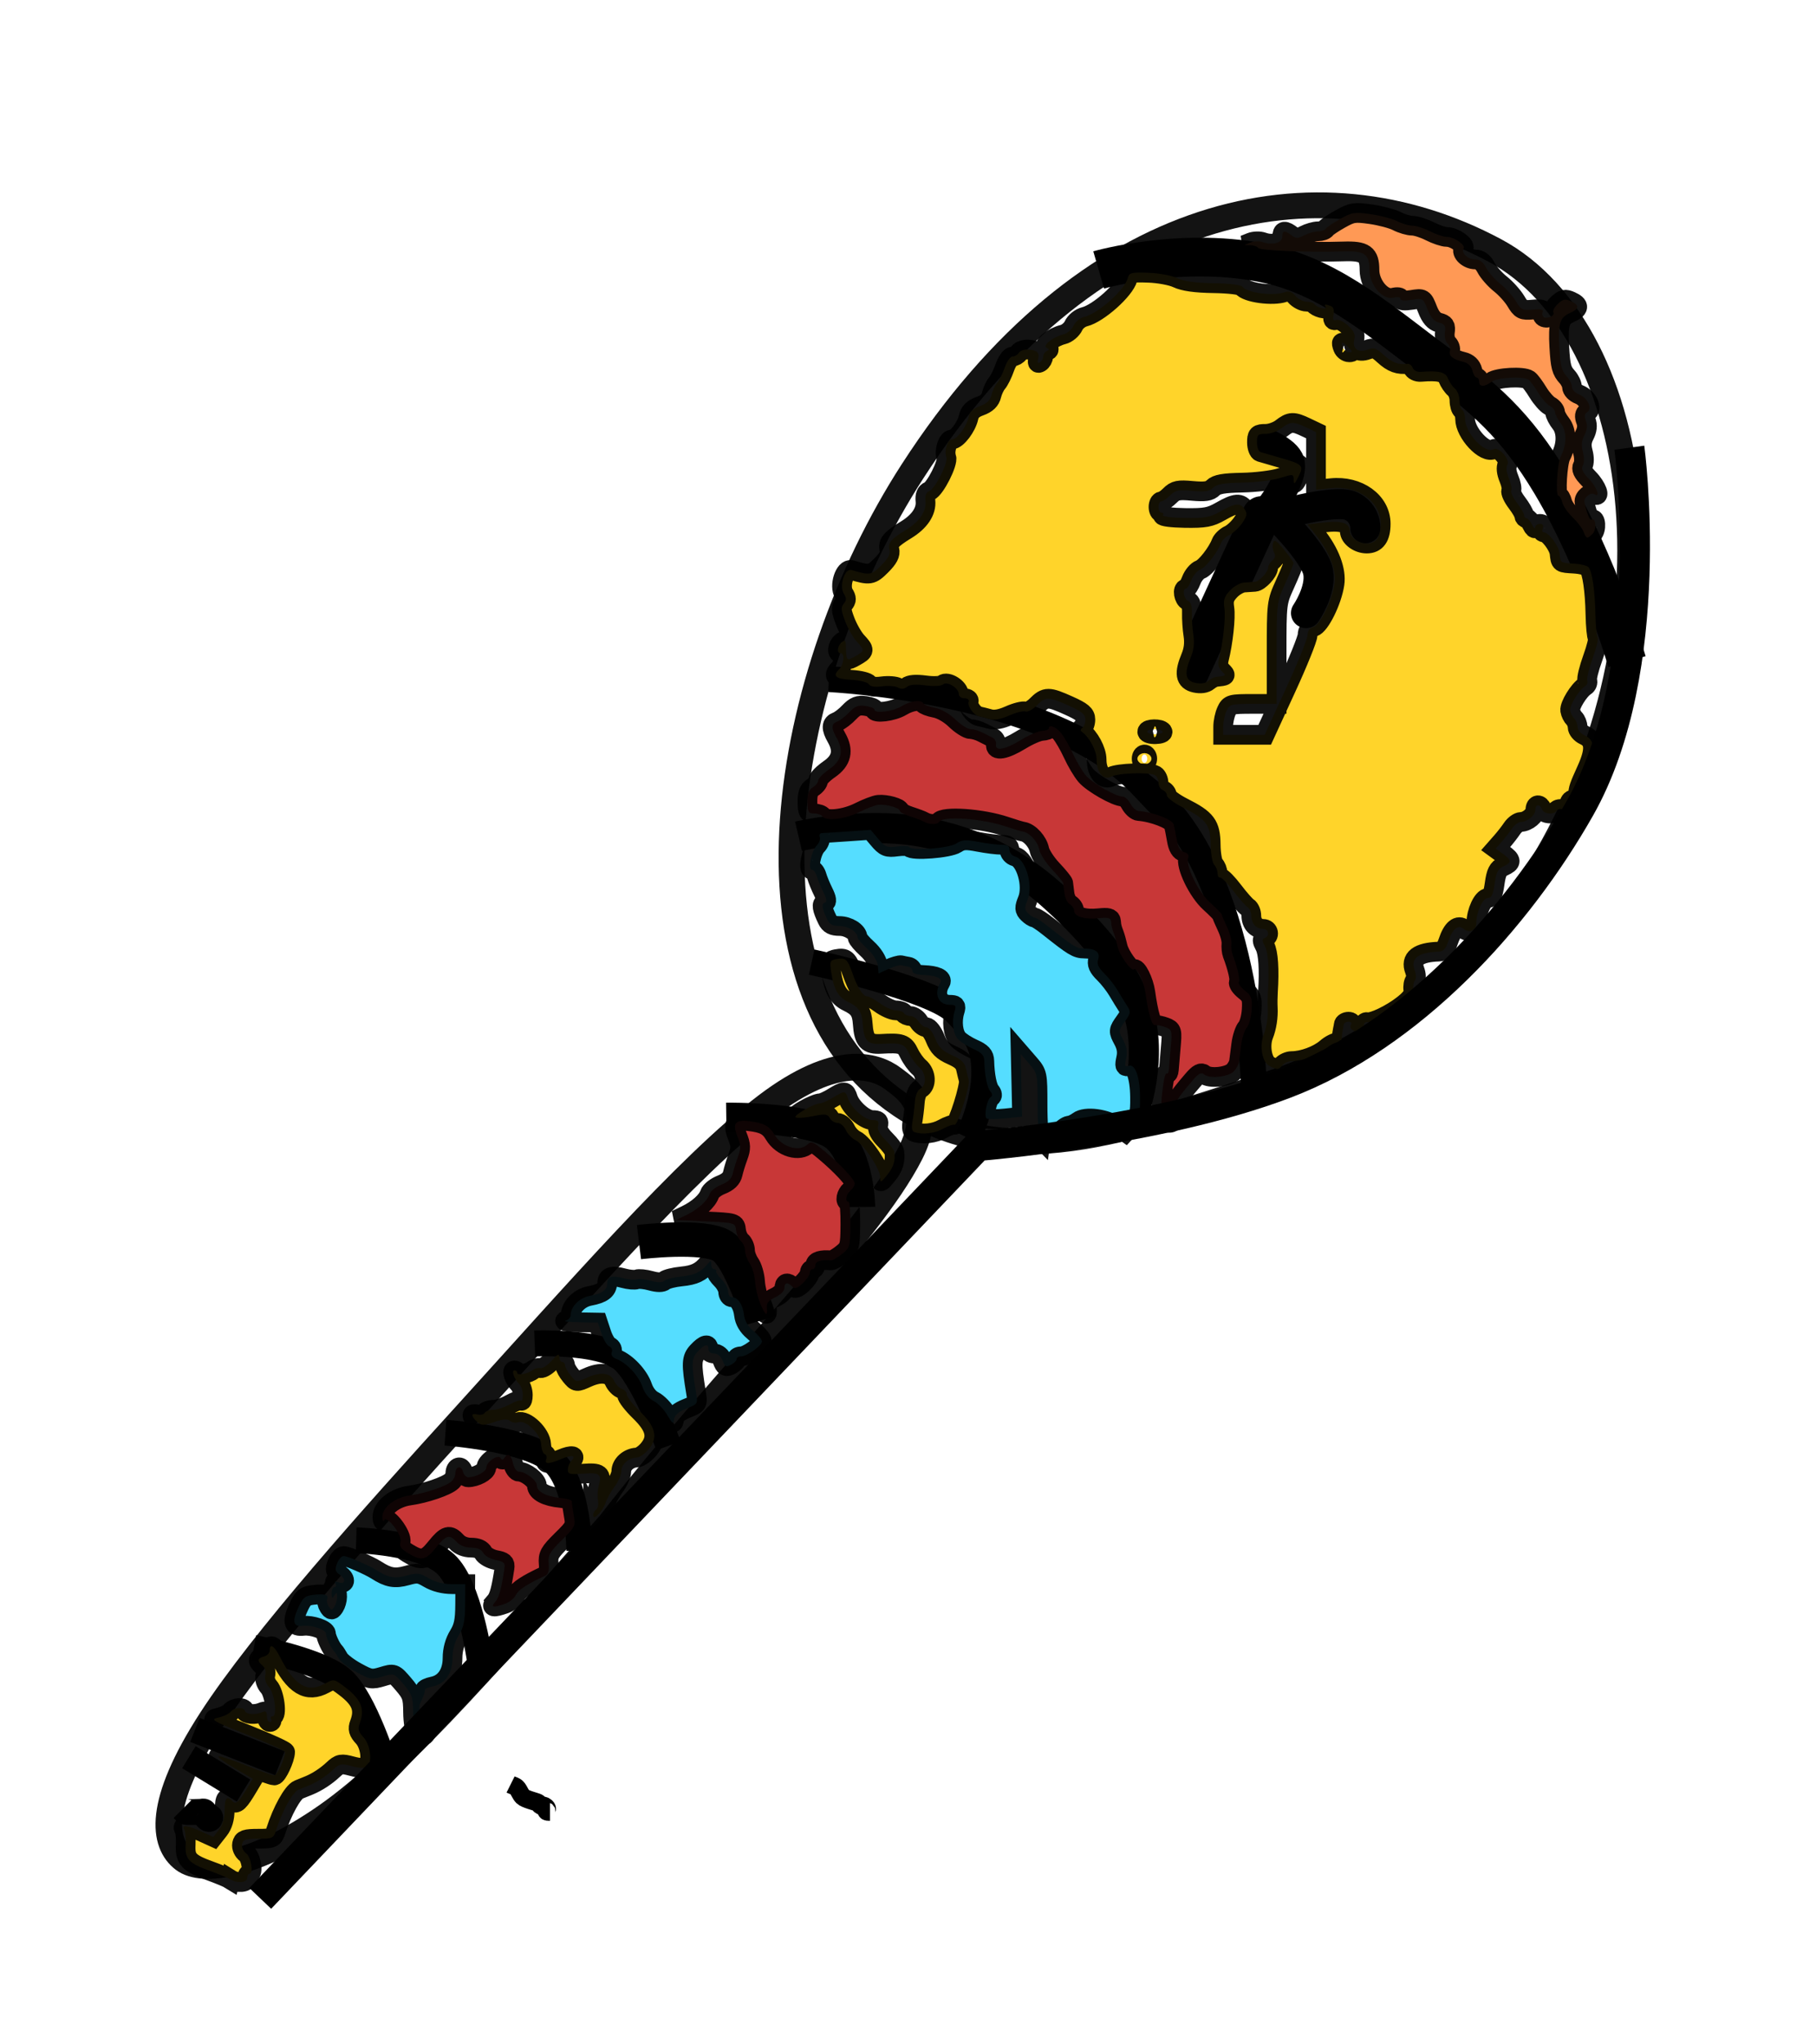
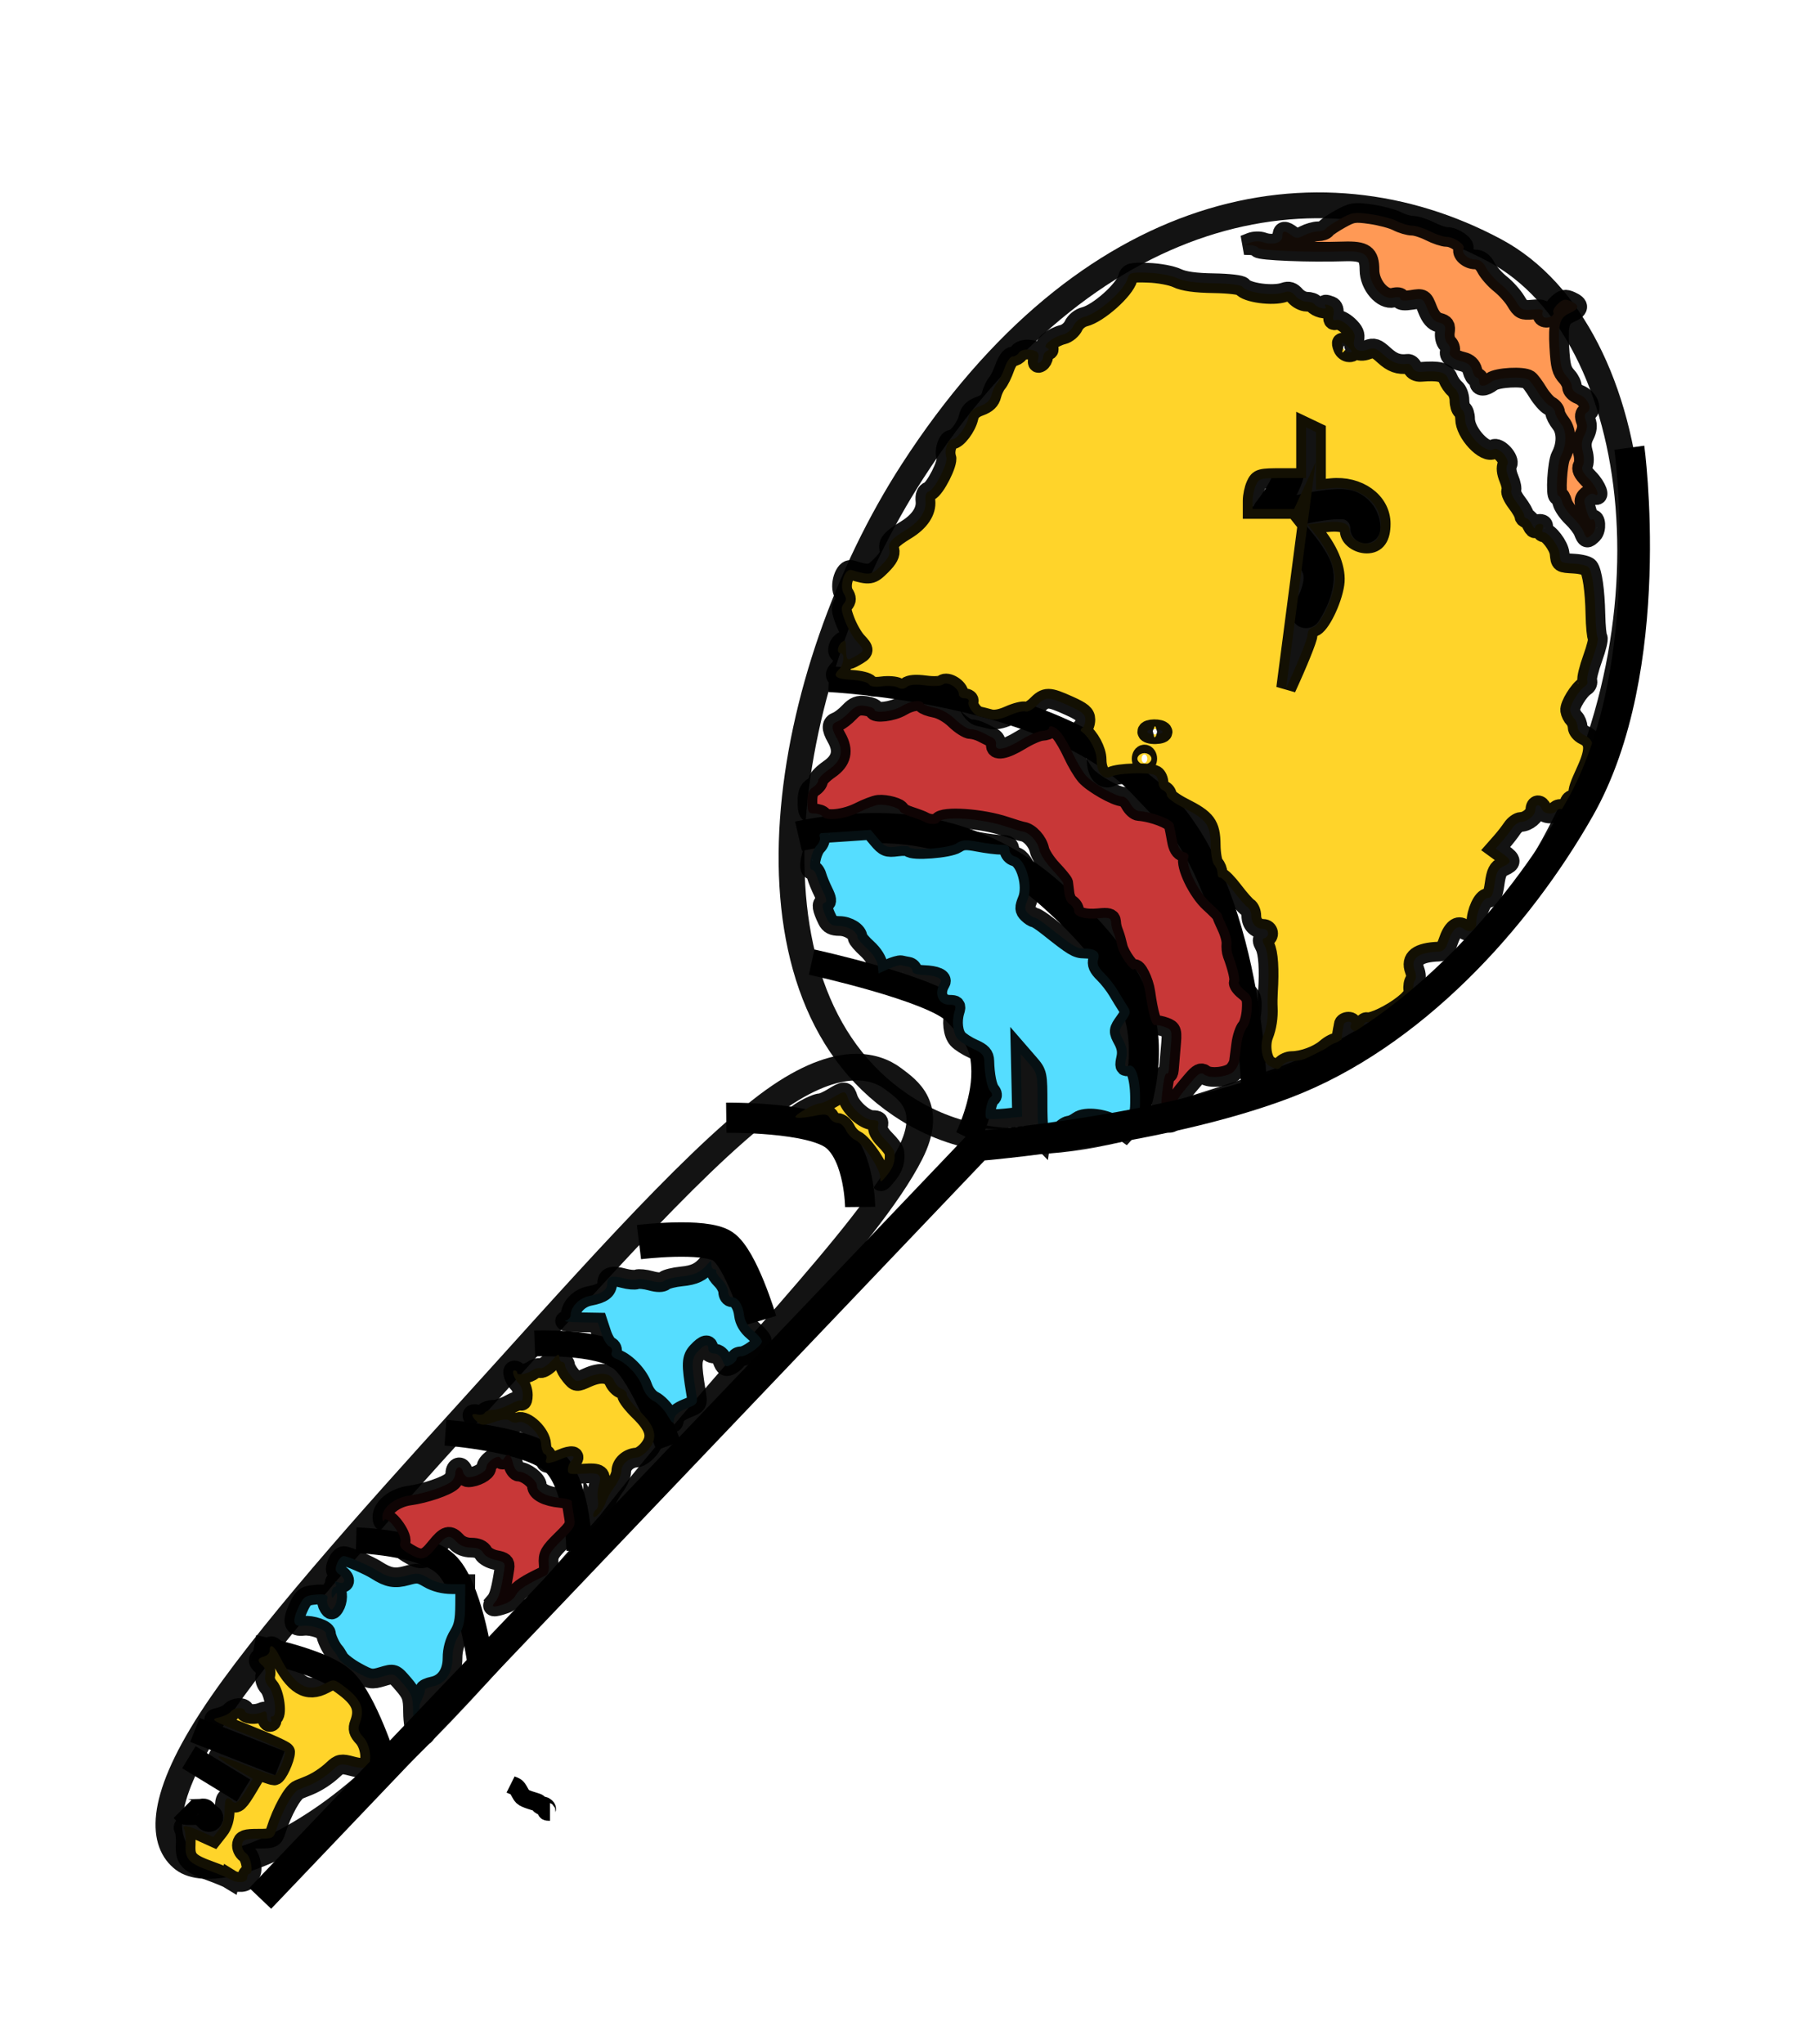
<svg xmlns="http://www.w3.org/2000/svg" xmlns:ns1="http://sodipodi.sourceforge.net/DTD/sodipodi-0.dtd" xmlns:ns2="http://www.inkscape.org/namespaces/inkscape" id="svg2" ns1:docname="_svgclean2.svg" viewBox="0 0 421.94 474.91" version="1.1" ns2:version="0.48.3.1 r9886">
  <defs id="defs4">
    <filter id="filter3644" ns2:menu="Distort" height="1.4" width="1.4" color-interpolation-filters="sRGB" y="-.2" x="-.2" ns2:menu-tooltip="Displace the outside of shapes and pictures without altering their content" ns2:label="Torn edges">
      <feTurbulence id="feTurbulence3646" numOctaves="5" type="fractalNoise" baseFrequency="0.05" result="result91" />
      <feDisplacementMap id="feDisplacementMap3648" scale="25" yChannelSelector="A" in2="result91" result="result5" xChannelSelector="R" in="SourceGraphic" />
      <feComposite id="feComposite3650" operator="atop" in2="result5" in="SourceGraphic" />
    </filter>
    <filter id="filter3652" ns2:menu="Distort" height="1.4" width="1.4" color-interpolation-filters="sRGB" y="-.2" x="-.2" ns2:menu-tooltip="Displace the outside of shapes and pictures without altering their content" ns2:label="Torn edges">
      <feTurbulence id="feTurbulence3654" numOctaves="5" type="fractalNoise" baseFrequency="0.05" result="result91" />
      <feDisplacementMap id="feDisplacementMap3656" scale="25" yChannelSelector="A" in2="result91" result="result5" xChannelSelector="R" in="SourceGraphic" />
      <feComposite id="feComposite3658" operator="atop" in2="result5" in="SourceGraphic" />
    </filter>
    <filter id="filter3660" ns2:menu="Distort" height="1.4" width="1.4" color-interpolation-filters="sRGB" y="-.2" x="-.2" ns2:menu-tooltip="Displace the outside of shapes and pictures without altering their content" ns2:label="Torn edges">
      <feTurbulence id="feTurbulence3662" numOctaves="5" type="fractalNoise" baseFrequency="0.05" result="result91" />
      <feDisplacementMap id="feDisplacementMap3664" scale="25" yChannelSelector="A" in2="result91" result="result5" xChannelSelector="R" in="SourceGraphic" />
      <feComposite id="feComposite3666" operator="atop" in2="result5" in="SourceGraphic" />
    </filter>
    <filter id="filter3668" ns2:menu="Distort" height="1.4" width="1.4" color-interpolation-filters="sRGB" y="-.2" x="-.2" ns2:menu-tooltip="Displace the outside of shapes and pictures without altering their content" ns2:label="Torn edges">
      <feTurbulence id="feTurbulence3670" numOctaves="5" type="fractalNoise" baseFrequency="0.05" result="result91" />
      <feDisplacementMap id="feDisplacementMap3672" scale="25" yChannelSelector="A" in2="result91" result="result5" xChannelSelector="R" in="SourceGraphic" />
      <feComposite id="feComposite3674" operator="atop" in2="result5" in="SourceGraphic" />
    </filter>
    <filter id="filter3676" ns2:menu="Distort" height="1.4" width="1.4" color-interpolation-filters="sRGB" y="-.2" x="-.2" ns2:menu-tooltip="Displace the outside of shapes and pictures without altering their content" ns2:label="Torn edges">
      <feTurbulence id="feTurbulence3678" numOctaves="5" type="fractalNoise" baseFrequency="0.05" result="result91" />
      <feDisplacementMap id="feDisplacementMap3680" scale="25" yChannelSelector="A" in2="result91" result="result5" xChannelSelector="R" in="SourceGraphic" />
      <feComposite id="feComposite3682" operator="atop" in2="result5" in="SourceGraphic" />
    </filter>
    <filter id="filter3684" ns2:menu="Distort" height="1.4" width="1.4" color-interpolation-filters="sRGB" y="-.2" x="-.2" ns2:menu-tooltip="Displace the outside of shapes and pictures without altering their content" ns2:label="Torn edges">
      <feTurbulence id="feTurbulence3686" numOctaves="5" type="fractalNoise" baseFrequency="0.05" result="result91" />
      <feDisplacementMap id="feDisplacementMap3688" scale="25" yChannelSelector="A" in2="result91" result="result5" xChannelSelector="R" in="SourceGraphic" />
      <feComposite id="feComposite3690" operator="atop" in2="result5" in="SourceGraphic" />
    </filter>
    <filter id="filter3706" ns2:menu="Distort" height="1.4" width="1.4" color-interpolation-filters="sRGB" y="-.2" x="-.2" ns2:menu-tooltip="Displace the outside of shapes and pictures without altering their content" ns2:label="Torn edges">
      <feTurbulence id="feTurbulence3708" numOctaves="5" type="fractalNoise" baseFrequency="0.05" result="result91" />
      <feDisplacementMap id="feDisplacementMap3710" scale="25" yChannelSelector="A" in2="result91" result="result5" xChannelSelector="R" in="SourceGraphic" />
      <feComposite id="feComposite3712" operator="atop" in2="result5" in="SourceGraphic" />
    </filter>
    <filter id="filter3714" ns2:menu="Distort" height="1.4" width="1.4" color-interpolation-filters="sRGB" y="-.2" x="-.2" ns2:menu-tooltip="Displace the outside of shapes and pictures without altering their content" ns2:label="Torn edges">
      <feTurbulence id="feTurbulence3716" numOctaves="5" type="fractalNoise" baseFrequency="0.05" result="result91" />
      <feDisplacementMap id="feDisplacementMap3718" scale="25" yChannelSelector="A" in2="result91" result="result5" xChannelSelector="R" in="SourceGraphic" />
      <feComposite id="feComposite3720" operator="atop" in2="result5" in="SourceGraphic" />
    </filter>
    <filter id="filter3722" ns2:menu="Distort" height="1.4" width="1.4" color-interpolation-filters="sRGB" y="-.2" x="-.2" ns2:menu-tooltip="Displace the outside of shapes and pictures without altering their content" ns2:label="Torn edges">
      <feTurbulence id="feTurbulence3724" numOctaves="5" type="fractalNoise" baseFrequency="0.05" result="result91" />
      <feDisplacementMap id="feDisplacementMap3726" scale="25" yChannelSelector="A" in2="result91" result="result5" xChannelSelector="R" in="SourceGraphic" />
      <feComposite id="feComposite3728" operator="atop" in2="result5" in="SourceGraphic" />
    </filter>
    <filter id="filter3730" ns2:menu="Distort" height="1.4" width="1.4" color-interpolation-filters="sRGB" y="-.2" x="-.2" ns2:menu-tooltip="Displace the outside of shapes and pictures without altering their content" ns2:label="Torn edges">
      <feTurbulence id="feTurbulence3732" numOctaves="5" type="fractalNoise" baseFrequency="0.05" result="result91" />
      <feDisplacementMap id="feDisplacementMap3734" scale="25" yChannelSelector="A" in2="result91" result="result5" xChannelSelector="R" in="SourceGraphic" />
      <feComposite id="feComposite3736" operator="atop" in2="result5" in="SourceGraphic" />
    </filter>
    <filter id="filter3738" ns2:menu="Distort" height="1.4" width="1.4" color-interpolation-filters="sRGB" y="-.2" x="-.2" ns2:menu-tooltip="Displace the outside of shapes and pictures without altering their content" ns2:label="Torn edges">
      <feTurbulence id="feTurbulence3740" numOctaves="5" type="fractalNoise" baseFrequency="0.05" result="result91" />
      <feDisplacementMap id="feDisplacementMap3742" scale="25" yChannelSelector="A" in2="result91" result="result5" xChannelSelector="R" in="SourceGraphic" />
      <feComposite id="feComposite3744" operator="atop" in2="result5" in="SourceGraphic" />
    </filter>
    <filter id="filter3746" ns2:menu="Distort" height="1.4" width="1.4" color-interpolation-filters="sRGB" y="-.2" x="-.2" ns2:menu-tooltip="Displace the outside of shapes and pictures without altering their content" ns2:label="Torn edges">
      <feTurbulence id="feTurbulence3748" numOctaves="5" type="fractalNoise" baseFrequency="0.05" result="result91" />
      <feDisplacementMap id="feDisplacementMap3750" scale="25" yChannelSelector="A" in2="result91" result="result5" xChannelSelector="R" in="SourceGraphic" />
      <feComposite id="feComposite3752" operator="atop" in2="result5" in="SourceGraphic" />
    </filter>
    <filter id="filter3802" ns2:menu="Distort" height="1.4" width="1.4" color-interpolation-filters="sRGB" y="-.2" x="-.2" ns2:menu-tooltip="Displace the outside of shapes and pictures without altering their content" ns2:label="Torn edges">
      <feTurbulence id="feTurbulence3804" numOctaves="5" type="fractalNoise" baseFrequency="0.05" result="result91" />
      <feDisplacementMap id="feDisplacementMap3806" scale="25" yChannelSelector="A" in2="result91" result="result5" xChannelSelector="R" in="SourceGraphic" />
      <feComposite id="feComposite3808" operator="atop" in2="result5" in="SourceGraphic" />
    </filter>
    <filter id="filter3842" ns2:menu="Distort" ns2:menu-tooltip="Roughen all inside shapes" ns2:label="Roughen inside" color-interpolation-filters="sRGB">
      <feTurbulence id="feTurbulence3844" numOctaves="5" seed="0" type="fractalNoise" baseFrequency="0.08" />
      <feGaussianBlur id="feGaussianBlur3846" stdDeviation="0.5" result="result91" />
      <feDisplacementMap id="feDisplacementMap3848" scale="20" yChannelSelector="G" in2="result91" result="result1" xChannelSelector="R" in="SourceGraphic" />
      <feComposite id="feComposite3850" operator="atop" in2="SourceGraphic" in="result1" />
    </filter>
    <filter id="filter3860" ns2:menu="Distort" ns2:menu-tooltip="Horizontal rippling of edges" ns2:label="Ripple" color-interpolation-filters="sRGB">
      <feTurbulence id="feTurbulence3862" numOctaves="1" baseFrequency="0.002 0.107" />
      <feColorMatrix id="feColorMatrix3864" values="2 0 0 0 0 0 0 0 0 0 0 0 0 0 0 0 0 0 0.5 0.5" result="result91" />
      <feDisplacementMap id="feDisplacementMap3866" scale="14.3" yChannelSelector="A" in2="result91" xChannelSelector="R" in="SourceGraphic" />
    </filter>
    <filter id="filter3868" ns2:menu="Distort" height="1.3" width="1.3" color-interpolation-filters="sRGB" y="-0.15" x="-0.15" ns2:menu-tooltip="Van Gogh painting effect for bitmaps" ns2:label="Pixel smear">
      <feTurbulence id="feTurbulence3870" numOctaves="3" seed="5" type="fractalNoise" baseFrequency="0.25 0.4" />
      <feColorMatrix id="feColorMatrix3872" values="1 0 0 0 0 0 1 0 0 0 0 0 1 0 0 0 0 0 1 0 " result="result5" />
      <feComposite id="feComposite3874" operator="in" in2="result5" in="SourceGraphic" />
      <feMorphology id="feMorphology3876" operator="dilate" radius="1.5" result="result3" />
      <feTurbulence id="feTurbulence3878" numOctaves="5" seed="7" type="fractalNoise" baseFrequency="0.03" />
      <feGaussianBlur id="feGaussianBlur3880" stdDeviation="0.5" result="result91" />
      <feDisplacementMap id="feDisplacementMap3882" scale="27" yChannelSelector="G" in2="result91" result="result4" xChannelSelector="R" in="result3" />
      <feComposite id="feComposite3884" k4="0" in2="result4" k3="0.8" k2="0" k1="1.3" result="result2" in="result4" operator="arithmetic" />
      <feBlend id="feBlend3886" in="result2" in2="result2" mode="screen" />
    </filter>
    <filter id="filter3942" ns2:collect="always" color-interpolation-filters="sRGB">
      <feGaussianBlur id="feGaussianBlur3944" stdDeviation="3.663" ns2:collect="always" />
    </filter>
  </defs>
  <ns1:namedview id="base" bordercolor="#666666" ns2:pageshadow="2" ns2:guide-bbox="true" pagecolor="#ffffff" ns2:window-maximized="0" ns2:zoom="1.16" ns2:window-x="0" ns2:window-height="645" showgrid="false" borderopacity="1.0" ns2:current-layer="layer1" ns2:cx="218.9832" ns2:cy="209.80868" showguides="true" ns2:window-y="0" ns2:window-width="674" ns2:pageopacity="0.0" ns2:document-units="px" />
  <g id="layer1" ns2:label="Capa 1" ns2:groupmode="layer" transform="translate(-119.7 -272.47)">
    <path id="path3604" ns1:rx="34.198036" ns1:ry="43.717075" style="fill:none" ns1:type="arc" d="m323.65 567.24c0 24.144-15.311 43.717-34.198 43.717s-34.198-19.573-34.198-43.717 15.311-43.717 34.198-43.717 34.198 19.573 34.198 43.717z" ns1:cy="567.24365" ns1:cx="289.44934" />
    <path id="path3608" ns2:connector-curvature="0" ns1:nodetypes="csssssssc" style="filter:url(#filter3684);stroke:#000000;stroke-width:6.18;stroke-opacity:.924;fill:none" d="m261.53 626.51c-24.235 27.389-47.441 55.051-65.896 67.95-16.693 11.668-28.928 13.272-33.24 9.992-4.752-3.615-6.285-12.723 6.413-32.339 11.938-18.442 37.273-46.744 59.337-71.002 24.371-26.795 51.234-57.706 69.731-71.711 16.061-12.16 25.12-9.491 29.405-6.231 3.279 2.495 9.424 6.43 3.937 17.262-9.939 19.62-42.466 51.005-69.687 86.079z" />
    <path id="path3617" style="stroke:#000000;stroke-width:4.2;fill:none" ns2:connector-curvature="0" d="m238.33 687.11c0.47 0.235 1.039 0.333 1.41 0.705 0.599 0.599 0.811 1.516 1.41 2.115 0.616 0.616 2.975 1.135 3.526 1.41 0.297 0.149 0.408 0.556 0.705 0.705 0.21 0.105 0.495-0.105 0.705 0 1.688 0.844-0.444 1.41 1.41 1.41" />
    <path id="path3623" style="stroke:#000000;stroke-width:6;fill:none" ns2:connector-curvature="0" d="m162.18 692.75c0.235 0.235 0.408 0.556 0.705 0.705 0.255 0.127 3.035 0 3.526 0 0.235 0 0.539-0.166 0.705 0 0.166 0.166-0.166 0.539 0 0.705 0.166 0.166 0.539-0.166 0.705 0s-0.166 0.539 0 0.705c0.94 0.94 0.705-1.175 0.705 0.705" />
    <path id="path3627" style="stroke:#000000;stroke-width:6;fill:none" ns2:connector-curvature="0" d="m163.59 680.77 12.692 7.756" />
    <path id="path3629" style="stroke:#000000;stroke-width:6;fill:#d40000" ns2:connector-curvature="0" d="m165 674.42 19.743 7.756" />
    <path id="path3631" ns2:connector-curvature="0" ns1:nodetypes="czsc" style="filter:url(#filter3676);stroke:#000000;stroke-width:6;fill:none" d="m308.29 496.02s28.198 6.169 33.446 11.614c5.248 5.445 6.569 8.164 6.65 13.757 0.108 7.481-3.829 15.474-3.829 15.474" />
    <path id="path3635" ns2:connector-curvature="0" ns1:nodetypes="cszsc" style="filter:url(#filter3668);stroke:#000000;stroke-width:7;fill:none" d="m305.23 466.78s14.607-3.428 28.249-1.084c13.352 2.294 23.113 7.994 30.73 14.842 7.617 6.848 17.477 16.894 20.358 28.371 2.909 11.589-2.037 23.822-2.037 23.822" />
    <path id="path3637" ns2:connector-curvature="0" ns1:nodetypes="czszsssssc" style="filter:url(#filter3660);stroke:#000000;stroke-width:6;fill:none" d="m312.28 430.27s51.624 2.446 72.494 24.447 0 0 0 0l1.534 1.227c23.501 18.801 24.745 69.111 24.745 69.111" />
    <path id="path3639" ns2:connector-curvature="0" ns1:nodetypes="cssssc" style="filter:url(#filter3644);stroke:#000000;stroke-width:6;stroke-opacity:.924;fill:none" d="m475.92 476.88c-14.752 23.082-39.176 40.279-61.361 47.506-32.919 10.725-61.368 21.192-85.597 4.824-40.125-27.108-27.597-100.24 2.772-147.25 40.506-62.691 94.1-73.331 135.32-51.272 35.329 18.907 44.371 90.639 8.868 146.19z" />
-     <path id="path3642" ns2:connector-curvature="0" ns1:nodetypes="cszsz" style="filter:url(#filter3652);stroke:#000000;stroke-width:9;fill:none" d="m374.97 335.19s19.883-5.742 39.674-1.305c14.866 3.333 27.16 14.295 38.423 22.568 11.263 8.273 18.751 14.536 27.098 28.53 10.912 18.295 17.557 41.212 17.557 41.212" />
    <path id="path3692" ns2:connector-curvature="0" ns1:nodetypes="czc" style="filter:url(#filter3706);stroke:#000000;stroke-width:6;fill:none" d="m178.68 655.37s15.531 2.879 20.613 7.453c5.082 4.574 9.879 19.989 9.879 19.989" />
    <path id="path3694" ns2:connector-curvature="0" ns1:nodetypes="czz" style="filter:url(#filter3714);stroke:#000000;stroke-width:6;fill:none" d="m202.46 630.36s15.234 0.439 20.741 5.482c5.506 5.043 7.921 21.96 7.921 21.96" />
    <path id="path3698" ns2:connector-curvature="0" ns1:nodetypes="czc" style="filter:url(#filter3722);stroke:#000000;stroke-width:6;fill:none" d="m223.2 605.36s19.747 1.399 25.364 6.99c5.617 5.591 5.738 20.452 5.738 20.452" />
    <path id="path3700" ns2:connector-curvature="0" ns1:nodetypes="czz" style="filter:url(#filter3730);stroke:#000000;stroke-width:6;fill:none" d="m243.93 584.63s14.841-0.597 20.024 3.367c5.184 3.964 11.077 20.416 11.077 20.416" />
    <path id="path3702" ns2:connector-curvature="0" ns1:nodetypes="czz" style="filter:url(#filter3738);stroke:#000000;stroke-width:8;fill:none" d="m268.16 561.08s15.199-1.861 19.468 0.985c4.269 2.846 8.585 17.31 8.585 17.31" />
    <path id="path3704" ns2:connector-curvature="0" ns1:nodetypes="czc" style="filter:url(#filter3746);stroke:#000000;stroke-width:7;fill:none" d="m288.45 532.18s20.047-0.257 25.519 4.41c5.472 4.667 5.582 16.325 5.582 16.325" />
-     <path id="path3762" style="filter:url(#filter3802);stroke:#000000;stroke-width:9;stroke-linecap:round;fill:none" ns2:connector-curvature="0" d="m396.06 428.72 16.749-36.453" />
    <path id="path3794" ns2:connector-curvature="0" ns1:nodetypes="czczc" style="filter:url(#filter3842);stroke:#000000;stroke-width:7;stroke-linecap:round;fill:none" d="m423.15 414.92s3.582-5.199 2.824-9.512c-0.758-4.313-9.72-13.148-9.72-13.148s13.7-3.892 17.281-2.246 3.409 5.202 3.409 5.202" />
    <path id="path3798" ns2:connector-curvature="0" ns1:nodetypes="czc" style="filter:url(#filter3868);stroke:#000000;stroke-width:7;stroke-linecap:round;fill:none" d="m412.81 390.79s-7.351-5.343-11.702-4.686c-4.306 0.65-8.495 2.716-8.495 2.716" />
    <path id="path3800" ns2:connector-curvature="0" ns1:nodetypes="cac" style="filter:url(#filter3860);stroke:#000000;stroke-width:7;stroke-linecap:round;fill:none" d="m414.29 391.28s6.082-7.442 5.003-11.471c-0.695-2.594-6.481-4.785-6.481-4.785" />
    <path id="path3908" style="stroke:#000000;stroke-width:4.575;stroke-linecap:round;stroke-opacity:.924;fill:#ffd42a" ns2:connector-curvature="0" d="m173.21 709.15c-0.539-0.337-2.671-1.223-4.739-1.969-4.941-1.784-5.804-2.722-5.628-6.113 0.078-1.509-0.074-3.093-0.339-3.521-0.699-1.131 0.809-0.941 3.991 0.504l2.761 1.253 1.323-1.683c0.87-1.106 1.323-2.66 1.323-4.535 0-2.926 0.456-3.442 1.827-2.071 0.829 0.829 1.483 0.207 3.68-3.497l1.029-1.735-4.278-2.503c-2.353-1.377-4.002-2.595-3.663-2.708 0.338-0.113 3.203 0.839 6.365 2.114s6.112 2.319 6.553 2.319c0.69 0 2.496-3.877 2.527-5.428 0.006-0.289-3.959-2.106-8.812-4.036-8.166-3.249-8.665-3.544-6.713-3.964 1.16-0.25 2.446-0.86 2.857-1.355 0.88-1.06 2.994-1.2 3.321-0.219 0.273 0.819 2.38 0.986 3.966 0.315 0.88-0.373 1.144-0.167 1.144 0.893 0 0.757 0.311 1.377 0.692 1.377 0.381 0 0.51-0.294 0.288-0.654-0.222-0.359-0.073-0.654 0.332-0.654 1.157 0 0.488-5.37-0.854-6.856-0.709-0.785-1.036-1.856-0.823-2.703 0.206-0.821-0.052-1.737-0.622-2.21-1.323-1.098-1.224-1.738 0.333-2.145 0.719-0.188 1.307-0.81 1.307-1.383 0-1.778 1.046-1.151 2.348 1.409 3.42 6.723 6.353 8.504 10.408 6.319 2.161-1.164 2.171-1.162 4.671 0.714 3.835 2.878 4.757 5.143 3.471 8.526-0.476 1.251-0.295 1.899 0.885 3.172 1.623 1.751 2.127 5.788 0.854 6.844-0.49 0.407-1.734 0.37-3.511-0.105-2.521-0.673-2.889-0.606-4.379 0.794-1.607 1.51-3.69 2.873-5.597 3.661-0.539 0.223-1.627 0.663-2.418 0.977-1.364 0.542-3.837 4.995-5.25 9.452-0.589 1.859-0.804 1.961-4.139 1.961-2.955 0-3.558 0.202-3.769 1.264-0.141 0.71 0.281 1.653 0.963 2.152 1.173 0.857 1.766 4.753 0.725 4.753-0.27 0-0.49 0.441-0.49 0.98 0 1.096-2.352 1.271-3.921 0.291z" />
    <path id="path3910" style="stroke:#000000;stroke-width:4.575;stroke-linecap:round;stroke-opacity:.924;fill:#ffd42a" ns2:connector-curvature="0" d="m257.52 624.59c0-0.518 0.322-1.141 0.715-1.384 0.393-0.243 0.573-1.185 0.399-2.093-0.174-0.908-0.1-2.418 0.165-3.354 0.78-2.766 0.289-3.16-3.588-2.876-3.138 0.23-3.573 0.115-3.573-0.949 0-0.666 0.348-1.559 0.773-1.985 1.295-1.295 0.213-1.521-2.286-0.477-2.963 1.238-3.957 1.252-3.496 0.051 0.198-0.516 0.033-1.047-0.366-1.18-0.399-0.133-0.768-1.154-0.821-2.268-0.112-2.4-3.635-5.797-5.335-5.145-0.579 0.222-1.436 0.087-1.903-0.301-0.615-0.511-1.63-0.44-3.675 0.257-2.524 0.86-2.947 0.853-3.969-0.061-1.495-1.338-1.456-2.087 0.09-1.683 0.678 0.177 1.431 0.003 1.672-0.388 0.241-0.391 1.148-0.71 2.014-0.71 0.866 0 2.585-0.567 3.82-1.261 1.234-0.693 2.42-1.085 2.634-0.871 0.214 0.214 0.389-0.374 0.389-1.307 0-0.933-0.384-2.085-0.853-2.56-1.179-1.193-1.854-3.151-1.087-3.151 0.348 0 0.633 0.267 0.633 0.592 0 0.675 2.553 0.175 3.709-0.727 0.423-0.329 1.181-0.507 1.685-0.396 0.504 0.112 1.693-0.679 2.642-1.757 1.344-1.527 1.73-1.708 1.746-0.817 0.011 0.629 0.315 1.144 0.674 1.144 0.359 0 0.663 0.368 0.675 0.817 0.012 0.449 0.607 1.52 1.323 2.379 1.289 1.547 1.325 1.552 3.807 0.433 3.136-1.414 5.44-1.125 6.279 0.788 0.356 0.812 1.165 1.641 1.797 1.841 0.632 0.201 1.149 0.797 1.149 1.325 0 0.528 1.326 2.249 2.947 3.824 3.718 3.614 4.333 6.077 2.194 8.784-0.85 1.075-2.134 1.981-2.853 2.013-1.922 0.084-3.594 1.589-3.594 3.235 0 0.793-0.701 2.378-1.558 3.522-0.857 1.144-1.768 2.771-2.025 3.615-0.604 1.985-2.952 4.434-2.952 3.078z" />
    <path id="path3912" style="stroke:#000000;stroke-width:4.575;stroke-linecap:round;stroke-opacity:.924;fill:#ffd42a" ns2:connector-curvature="0" d="m324.2 545.96c-0.031-1.95-3.875-7.684-5.751-8.58-0.814-0.389-1.817-1.446-2.229-2.35-0.412-0.904-1.275-1.643-1.919-1.643-0.643 0-1.452-0.505-1.797-1.121-0.547-0.978-1.051-1.034-3.939-0.443-1.822 0.373-3.616 0.491-3.988 0.261-0.67-0.414 4.368-3.271 5.768-3.271 0.401 0 1.692-0.587 2.869-1.305 2.692-1.641 2.93-1.632 3.491 0.136 0.71 2.238 3.919 5.09 5.726 5.09 1.292 0 1.554 0.262 1.286 1.286-0.225 0.861 0.328 1.951 1.673 3.296 1.105 1.105 2.054 2.364 2.109 2.798 0.264 2.088-0.196 3.567-1.669 5.364-1.531 1.868-1.608 1.891-1.631 0.483z" />
-     <path id="path3914" style="stroke:#000000;stroke-width:4.575;stroke-linecap:round;stroke-opacity:.924;fill:#ffd42a" ns2:connector-curvature="0" d="m332.16 535.51c-0.555-0.19-0.71-0.979-0.462-2.349 0.205-1.135 0.457-3.2 0.559-4.588 0.112-1.532 0.615-2.765 1.279-3.137 1.51-0.845 1.371-3.593-0.252-4.965-0.74-0.625-1.803-2.093-2.362-3.261-1.07-2.236-1.758-2.466-6.537-2.186-3.108 0.182-3.973-0.776-4.237-4.689-0.19-2.814-0.923-3.891-3.486-5.112-2.202-1.05-3.256-2.94-3.844-6.89-0.369-2.484-0.274-2.727 1.186-3.006 2.128-0.407 2.638 0.021 3.687 3.094 1.161 3.399 2.514 5.555 3.488 5.555 0.428 0 1.775 0.735 2.993 1.634 1.218 0.899 2.875 1.634 3.683 1.634 0.808 0 1.65 0.294 1.872 0.654 0.222 0.359 0.904 0.654 1.515 0.654 0.611 0 1.479 0.588 1.927 1.307 0.449 0.719 1.257 1.307 1.796 1.307 0.539 0 1.451 1.177 2.026 2.615 0.817 2.042 1.67 2.891 3.891 3.874 2.131 0.943 2.947 1.722 3.251 3.103 0.223 1.015 0.511 2.192 0.64 2.617 0.386 1.271-2.571 10.685-3.281 10.445-0.361-0.122-1.588 0.3-2.725 0.937-1.943 1.088-4.71 1.404-6.609 0.754z" />
-     <path id="path3916" style="stroke:#000000;stroke-width:4.575;stroke-linecap:round;stroke-opacity:.924;fill:#ffd42a" ns2:connector-curvature="0" d="m414.58 520.11c-1.597-0.795-2.295-4.636-1.297-7.135 0.73-1.829 1.1-4.234 0.98-6.378-0.05-0.899-0.033-2.516 0.037-3.594 0.344-5.263 0.086-9.188-0.703-10.669-0.688-1.292-0.699-1.692-0.054-1.909 1.256-0.422 0.968-2.126-0.359-2.126-1.601 0-2.745-1.266-2.745-3.039 0-0.809-0.385-1.706-0.855-1.993-0.47-0.287-1.971-1.993-3.336-3.79-1.364-1.797-2.744-3.194-3.066-3.104-0.322 0.09-0.585-0.366-0.585-1.013 0-0.647-0.349-1.526-0.777-1.953-0.427-0.427-0.795-2.514-0.817-4.637-0.048-4.643-0.99-5.913-6.412-8.653-2.067-1.044-3.758-2.304-3.758-2.8 0-0.496-0.441-1.07-0.98-1.277-0.539-0.207-0.98-0.956-0.98-1.665 0-0.709-0.359-1.511-0.797-1.782-1.2-0.742-8.566-0.519-10.106 0.305-1.845 0.988-3.474-0.858-3.474-3.937 0-2.068-1.702-5.245-3.478-6.49-0.322-0.226-0.259-0.609 0.141-0.855 0.398-0.246 0.723-1.125 0.723-1.953 0-1.206-0.765-1.849-3.84-3.229-4.764-2.138-5.369-2.139-7.494-0.014-0.94 0.94-2.111 1.555-2.602 1.366-0.491-0.188-2.181 0.234-3.755 0.939-1.884 0.843-3.427 1.123-4.513 0.819-0.908-0.255-2.042-0.542-2.522-0.638-1.217-0.244-2.744-2.396-2.398-3.379 0.167-0.474-0.252-0.817-0.999-0.817-0.708 0-1.286-0.424-1.286-0.943 0-1.423-2.674-3.089-3.654-2.275-0.477 0.395-2.15 0.487-4.125 0.225-2.23-0.296-3.636-0.181-4.273 0.348-0.644 0.534-1.313 0.586-2.073 0.16-0.618-0.346-2.28-0.473-3.695-0.283-1.704 0.229-2.746 0.064-3.088-0.49-0.286-0.463-2.067-0.918-4.001-1.022-3.737-0.201-4.503-0.852-2.896-2.458 1.125-1.125 1.373-3.717 0.356-3.717-0.964 0-0.794-1.684 0.259-2.558 0.735-0.61 0.921-0.466 0.955 0.737 0.103 3.656 0.136 3.695 2.159 2.545 2.237-1.272 2.251-1.413 0.351-3.464-0.828-0.893-2.032-3.004-2.676-4.691-0.964-2.523-1.022-3.248-0.332-4.08 0.673-0.81 0.678-1.271 0.027-2.313-1.137-1.821 0.196-5.976 1.767-5.511 4.29 1.27 4.63 1.217 6.927-1.081 1.628-1.628 2.156-2.643 1.895-3.641-0.41-1.566 0.34-2.458 3.896-4.633 3.12-1.909 4.725-4.315 4.474-6.709-0.13-1.238 0.158-1.991 0.865-2.262 1.381-0.53 4.465-6.627 3.985-7.877-0.548-1.429 0.293-4.13 1.285-4.13 1.179 0 3.394-2.934 3.878-5.137 0.286-1.304 1.027-2.035 2.657-2.625 1.589-0.574 2.384-1.339 2.677-2.573 0.229-0.966 0.815-2.216 1.302-2.779 0.487-0.563 1.286-2.18 1.775-3.594 0.489-1.414 1.302-2.571 1.804-2.571 0.503 0 1.15-0.368 1.437-0.817 0.552-0.863 2.32-1.065 3.926-0.448 0.604 0.232 0.829 0.877 0.604 1.736-0.243 0.931-0.116 1.218 0.399 0.9 0.416-0.257 0.756-0.867 0.756-1.355 0-0.488 0.368-1.059 0.817-1.268 0.65-0.303 0.647-0.46-0.013-0.767-1.062-0.493 1.431-2.51 3.822-3.093 0.927-0.226 2.02-1.145 2.429-2.042 0.421-0.924 1.532-1.825 2.563-2.078 3.203-0.786 9.326-6.253 10.032-8.956 0.338-1.296 0.745-1.405 4.764-1.272 2.462 0.081 5.408 0.626 6.7 1.239 1.591 0.755 4.229 1.124 8.511 1.19 3.54 0.054 6.397 0.392 6.654 0.787 0.923 1.422 7.091 2.261 9.737 1.326 1.074-0.38 1.741-0.166 2.596 0.832 0.633 0.739 1.803 1.343 2.6 1.343s1.61 0.259 1.805 0.575c0.195 0.316 0.948 0.73 1.673 0.919 0.725 0.19 1.153 0.078 0.952-0.248-0.422-0.682-0.126-0.74 1.194-0.233 0.594 0.228 0.824 0.949 0.629 1.97-0.23 1.204-0.071 1.52 0.63 1.251 0.516-0.198 1.756 0.399 2.756 1.326 1.351 1.252 1.72 2.079 1.434 3.216-0.531 2.116 0.898 3.208 3.102 2.37 1.452-0.552 2.004-0.365 3.82 1.293 1.915 1.749 3.335 2.265 5.514 2.004 0.408-0.049 0.922 0.379 1.141 0.95 0.224 0.585 1.043 0.987 1.871 0.92 4.186-0.339 5.758 0.039 6.322 1.522 0.313 0.824 1.041 1.889 1.618 2.367 0.577 0.479 1.048 1.699 1.048 2.712 0 1.013 0.294 2.024 0.654 2.246 0.359 0.222 0.654 1.15 0.654 2.062 0 3.276 4.646 8.255 6.585 7.057 1.153-0.713 3.919 2.315 3.252 3.561-0.356 0.666-0.226 1.877 0.349 3.245 0.505 1.2 0.747 2.459 0.538 2.796-0.209 0.338 0.381 1.611 1.31 2.83s1.69 2.529 1.69 2.913c0 0.383 0.249 0.697 0.554 0.697s0.873 0.662 1.263 1.47c0.39 0.809 0.729 1.103 0.753 0.654 0.024-0.449 0.517-0.817 1.094-0.817 0.665 0 0.912 0.36 0.674 0.98-0.207 0.539-0.122 0.98 0.188 0.98 1.146 0 3.515 3.116 3.703 4.87 0.245 2.3 0.131 2.22 3.418 2.414 1.532 0.09 3.032 0.474 3.334 0.852 0.838 1.049 1.463 5.374 1.579 10.923 0.058 2.754 0.293 5.197 0.523 5.429 0.23 0.232-0.292 2.38-1.16 4.773-0.868 2.393-1.436 4.721-1.262 5.174 0.174 0.453-0.054 1.051-0.507 1.33-1.417 0.874-3.624 4.467-3.455 5.623 0.089 0.608 0.512 1.456 0.94 1.884 0.428 0.428 0.778 1.313 0.778 1.968 0 0.655 0.713 1.515 1.583 1.912 2.464 1.123 2.622 3.354 0.562 7.944-1.862 4.148-1.923 4.327-2.064 6.011-0.045 0.539-0.523 0.98-1.062 0.98-0.555 0-0.98 0.586-0.98 1.351 0 1.034-0.294 1.258-1.252 0.954-0.689-0.219-1.441-0.091-1.672 0.283-0.632 1.023-2.946 0.817-3.374-0.3-0.503-1.312-1.543-1.25-1.543 0.091 0 1.257-1.829 2.799-3.356 2.829-0.588 0.011-1.51 0.682-2.049 1.491-0.539 0.809-1.619 2.197-2.4 3.085l-1.42 1.614 1.672 1.218c2.074 1.511 2.092 2.014 0.105 2.92-1.24 0.565-1.661 1.404-2.022 4.026-0.345 2.508-0.726 3.312-1.57 3.312-1.179 0-2.684 3.243-2.684 5.785 0 1.745-1.61 2.508-2.949 1.397-1.298-1.078-2.621 0.023-3.603 3-0.529 1.602-1.14 2.249-2.157 2.284-4.815 0.165-6.659 1.592-5.612 4.346 0.371 0.975 0.387 1.946 0.04 2.383-0.322 0.406-0.48 1.378-0.352 2.162 0.168 1.028-0.475 1.986-2.312 3.44-2.782 2.204-7.088 4.285-8.379 4.05-0.449-0.082-0.817 0.274-0.817 0.79 0 0.516-0.394 1.09-0.876 1.275-1.196 0.459-2.663-0.535-2.11-1.43 0.256-0.414 0.011-0.727-0.57-0.727-0.56 0-1.056 0.294-1.101 0.654-0.045 0.359-0.155 0.948-0.245 1.307-0.09 0.359-0.2 1.232-0.245 1.94-0.047 0.739-0.43 1.155-0.899 0.977-0.449-0.17-1.669 0.425-2.711 1.324-1.907 1.645-5.417 2.938-7.992 2.945-0.765 0.002-1.756 0.445-2.204 0.984-0.912 1.099-1.062 1.105-3.048 0.116h0zm-28.321-71.349c0-0.539-0.294-0.98-0.654-0.98-0.359 0-0.654 0.441-0.654 0.98s0.294 0.98 0.654 0.98c0.359 0 0.654-0.441 0.654-0.98zm3.533-6.307c-0.466-0.755-3.533-0.707-3.533 0.055 0 0.335 0.872 0.585 1.938 0.555 1.066-0.03 1.784-0.305 1.595-0.61zm28.734-10.086c2.741-5.961 4.983-11.515 4.983-12.341 0-0.953 0.478-1.627 1.309-1.844 1.554-0.406 4.356-6.084 4.946-10.025 0.472-3.149-1.106-7.325-4.285-11.339l-1.978-2.498 3.942-0.457c4.034-0.468 5.869 0.156 5.869 1.995 0 1.458 1.966 2.908 3.945 2.908 2.186 0 3.244-1.498 3.244-4.594 0-5.152-5.24-8.928-11.493-8.282l-3.538 0.365v-13.387l-2.309-1.101c-2.961-1.412-3.688-1.386-5.711 0.206-0.914 0.719-2.571 1.307-3.683 1.307-1.814 0-2.021 0.202-2.021 1.981 0 1.09 0.368 2.099 0.817 2.243 0.449 0.144 2.434 0.72 4.411 1.281 5.427 1.539 5.717 1.828 4.427 4.422-0.886 1.783-1.083 1.916-1.118 0.757-0.041-1.377-0.106-1.386-3.146-0.434-1.707 0.535-5.667 1.021-8.8 1.08-4.309 0.081-5.957 0.369-6.77 1.183-0.842 0.842-1.891 1.001-4.841 0.734-3.239-0.294-3.961-0.147-5.157 1.049-0.765 0.765-1.684 1.39-2.044 1.39-0.359 0-0.654 0.588-0.654 1.307 0 0.719 0.311 1.307 0.692 1.307 0.381 0 0.53 0.263 0.331 0.584-0.199 0.323 2.086 0.618 5.11 0.661 4.721 0.066 5.863-0.147 8.328-1.556 3.426-1.958 4.581-2.047 5.592-0.428 0.621 0.995 0.499 1.594-0.66 3.233-0.782 1.107-2.092 2.319-2.911 2.695-0.819 0.375-1.687 1.2-1.929 1.832-0.877 2.29-3.569 5.735-4.856 6.214-0.724 0.27-1.649 1.372-2.056 2.451-0.407 1.078-0.97 1.961-1.25 1.961-0.931 0-0.528 2.468 0.466 2.849 0.649 0.249 0.951 1.204 0.902 2.847-0.041 1.36 0.114 3.671 0.345 5.136 0.278 1.764 0.084 3.467-0.575 5.044-1.606 3.843-1.331 5.513 0.993 6.023 1.272 0.279 2.362 0.125 3.029-0.428 0.573-0.476 1.37-0.898 1.77-0.939 2.441-0.247 2.461-0.267 1.372-1.356-0.738-0.738-0.948-1.624-0.659-2.777 0.98-3.914 1.603-9.695 1.276-11.854-0.281-1.861-0.028-2.665 1.287-4.085 0.901-0.972 2.387-1.811 3.303-1.865 0.916-0.054 2.033-0.127 2.482-0.163 1.046-0.084 3.104-2.307 3.104-3.353 0-0.44 0.437-1.163 0.972-1.607 0.636-0.528 0.778-1.153 0.412-1.807-0.308-0.55-0.419-1.536-0.248-2.192 0.259-0.992 0.684-0.747 2.529 1.462 1.219 1.459 2.217 2.879 2.217 3.155 0 0.276-0.882 2.447-1.961 4.825-1.946 4.292-1.961 4.412-1.961 16.102v11.778h-5.45c-5.206 0-5.484 0.074-6.208 1.665-0.417 0.916-0.758 2.533-0.758 3.594v1.93h9.64l4.983-10.839zm14.41-79.263c-1.451-1.41-1.786-1.369-1.204 0.149 0.227 0.591 0.873 1.074 1.437 1.074 0.847 0 0.807-0.211-0.233-1.223z" />
+     <path id="path3916" style="stroke:#000000;stroke-width:4.575;stroke-linecap:round;stroke-opacity:.924;fill:#ffd42a" ns2:connector-curvature="0" d="m414.58 520.11c-1.597-0.795-2.295-4.636-1.297-7.135 0.73-1.829 1.1-4.234 0.98-6.378-0.05-0.899-0.033-2.516 0.037-3.594 0.344-5.263 0.086-9.188-0.703-10.669-0.688-1.292-0.699-1.692-0.054-1.909 1.256-0.422 0.968-2.126-0.359-2.126-1.601 0-2.745-1.266-2.745-3.039 0-0.809-0.385-1.706-0.855-1.993-0.47-0.287-1.971-1.993-3.336-3.79-1.364-1.797-2.744-3.194-3.066-3.104-0.322 0.09-0.585-0.366-0.585-1.013 0-0.647-0.349-1.526-0.777-1.953-0.427-0.427-0.795-2.514-0.817-4.637-0.048-4.643-0.99-5.913-6.412-8.653-2.067-1.044-3.758-2.304-3.758-2.8 0-0.496-0.441-1.07-0.98-1.277-0.539-0.207-0.98-0.956-0.98-1.665 0-0.709-0.359-1.511-0.797-1.782-1.2-0.742-8.566-0.519-10.106 0.305-1.845 0.988-3.474-0.858-3.474-3.937 0-2.068-1.702-5.245-3.478-6.49-0.322-0.226-0.259-0.609 0.141-0.855 0.398-0.246 0.723-1.125 0.723-1.953 0-1.206-0.765-1.849-3.84-3.229-4.764-2.138-5.369-2.139-7.494-0.014-0.94 0.94-2.111 1.555-2.602 1.366-0.491-0.188-2.181 0.234-3.755 0.939-1.884 0.843-3.427 1.123-4.513 0.819-0.908-0.255-2.042-0.542-2.522-0.638-1.217-0.244-2.744-2.396-2.398-3.379 0.167-0.474-0.252-0.817-0.999-0.817-0.708 0-1.286-0.424-1.286-0.943 0-1.423-2.674-3.089-3.654-2.275-0.477 0.395-2.15 0.487-4.125 0.225-2.23-0.296-3.636-0.181-4.273 0.348-0.644 0.534-1.313 0.586-2.073 0.16-0.618-0.346-2.28-0.473-3.695-0.283-1.704 0.229-2.746 0.064-3.088-0.49-0.286-0.463-2.067-0.918-4.001-1.022-3.737-0.201-4.503-0.852-2.896-2.458 1.125-1.125 1.373-3.717 0.356-3.717-0.964 0-0.794-1.684 0.259-2.558 0.735-0.61 0.921-0.466 0.955 0.737 0.103 3.656 0.136 3.695 2.159 2.545 2.237-1.272 2.251-1.413 0.351-3.464-0.828-0.893-2.032-3.004-2.676-4.691-0.964-2.523-1.022-3.248-0.332-4.08 0.673-0.81 0.678-1.271 0.027-2.313-1.137-1.821 0.196-5.976 1.767-5.511 4.29 1.27 4.63 1.217 6.927-1.081 1.628-1.628 2.156-2.643 1.895-3.641-0.41-1.566 0.34-2.458 3.896-4.633 3.12-1.909 4.725-4.315 4.474-6.709-0.13-1.238 0.158-1.991 0.865-2.262 1.381-0.53 4.465-6.627 3.985-7.877-0.548-1.429 0.293-4.13 1.285-4.13 1.179 0 3.394-2.934 3.878-5.137 0.286-1.304 1.027-2.035 2.657-2.625 1.589-0.574 2.384-1.339 2.677-2.573 0.229-0.966 0.815-2.216 1.302-2.779 0.487-0.563 1.286-2.18 1.775-3.594 0.489-1.414 1.302-2.571 1.804-2.571 0.503 0 1.15-0.368 1.437-0.817 0.552-0.863 2.32-1.065 3.926-0.448 0.604 0.232 0.829 0.877 0.604 1.736-0.243 0.931-0.116 1.218 0.399 0.9 0.416-0.257 0.756-0.867 0.756-1.355 0-0.488 0.368-1.059 0.817-1.268 0.65-0.303 0.647-0.46-0.013-0.767-1.062-0.493 1.431-2.51 3.822-3.093 0.927-0.226 2.02-1.145 2.429-2.042 0.421-0.924 1.532-1.825 2.563-2.078 3.203-0.786 9.326-6.253 10.032-8.956 0.338-1.296 0.745-1.405 4.764-1.272 2.462 0.081 5.408 0.626 6.7 1.239 1.591 0.755 4.229 1.124 8.511 1.19 3.54 0.054 6.397 0.392 6.654 0.787 0.923 1.422 7.091 2.261 9.737 1.326 1.074-0.38 1.741-0.166 2.596 0.832 0.633 0.739 1.803 1.343 2.6 1.343s1.61 0.259 1.805 0.575c0.195 0.316 0.948 0.73 1.673 0.919 0.725 0.19 1.153 0.078 0.952-0.248-0.422-0.682-0.126-0.74 1.194-0.233 0.594 0.228 0.824 0.949 0.629 1.97-0.23 1.204-0.071 1.52 0.63 1.251 0.516-0.198 1.756 0.399 2.756 1.326 1.351 1.252 1.72 2.079 1.434 3.216-0.531 2.116 0.898 3.208 3.102 2.37 1.452-0.552 2.004-0.365 3.82 1.293 1.915 1.749 3.335 2.265 5.514 2.004 0.408-0.049 0.922 0.379 1.141 0.95 0.224 0.585 1.043 0.987 1.871 0.92 4.186-0.339 5.758 0.039 6.322 1.522 0.313 0.824 1.041 1.889 1.618 2.367 0.577 0.479 1.048 1.699 1.048 2.712 0 1.013 0.294 2.024 0.654 2.246 0.359 0.222 0.654 1.15 0.654 2.062 0 3.276 4.646 8.255 6.585 7.057 1.153-0.713 3.919 2.315 3.252 3.561-0.356 0.666-0.226 1.877 0.349 3.245 0.505 1.2 0.747 2.459 0.538 2.796-0.209 0.338 0.381 1.611 1.31 2.83s1.69 2.529 1.69 2.913c0 0.383 0.249 0.697 0.554 0.697s0.873 0.662 1.263 1.47c0.39 0.809 0.729 1.103 0.753 0.654 0.024-0.449 0.517-0.817 1.094-0.817 0.665 0 0.912 0.36 0.674 0.98-0.207 0.539-0.122 0.98 0.188 0.98 1.146 0 3.515 3.116 3.703 4.87 0.245 2.3 0.131 2.22 3.418 2.414 1.532 0.09 3.032 0.474 3.334 0.852 0.838 1.049 1.463 5.374 1.579 10.923 0.058 2.754 0.293 5.197 0.523 5.429 0.23 0.232-0.292 2.38-1.16 4.773-0.868 2.393-1.436 4.721-1.262 5.174 0.174 0.453-0.054 1.051-0.507 1.33-1.417 0.874-3.624 4.467-3.455 5.623 0.089 0.608 0.512 1.456 0.94 1.884 0.428 0.428 0.778 1.313 0.778 1.968 0 0.655 0.713 1.515 1.583 1.912 2.464 1.123 2.622 3.354 0.562 7.944-1.862 4.148-1.923 4.327-2.064 6.011-0.045 0.539-0.523 0.98-1.062 0.98-0.555 0-0.98 0.586-0.98 1.351 0 1.034-0.294 1.258-1.252 0.954-0.689-0.219-1.441-0.091-1.672 0.283-0.632 1.023-2.946 0.817-3.374-0.3-0.503-1.312-1.543-1.25-1.543 0.091 0 1.257-1.829 2.799-3.356 2.829-0.588 0.011-1.51 0.682-2.049 1.491-0.539 0.809-1.619 2.197-2.4 3.085l-1.42 1.614 1.672 1.218c2.074 1.511 2.092 2.014 0.105 2.92-1.24 0.565-1.661 1.404-2.022 4.026-0.345 2.508-0.726 3.312-1.57 3.312-1.179 0-2.684 3.243-2.684 5.785 0 1.745-1.61 2.508-2.949 1.397-1.298-1.078-2.621 0.023-3.603 3-0.529 1.602-1.14 2.249-2.157 2.284-4.815 0.165-6.659 1.592-5.612 4.346 0.371 0.975 0.387 1.946 0.04 2.383-0.322 0.406-0.48 1.378-0.352 2.162 0.168 1.028-0.475 1.986-2.312 3.44-2.782 2.204-7.088 4.285-8.379 4.05-0.449-0.082-0.817 0.274-0.817 0.79 0 0.516-0.394 1.09-0.876 1.275-1.196 0.459-2.663-0.535-2.11-1.43 0.256-0.414 0.011-0.727-0.57-0.727-0.56 0-1.056 0.294-1.101 0.654-0.045 0.359-0.155 0.948-0.245 1.307-0.09 0.359-0.2 1.232-0.245 1.94-0.047 0.739-0.43 1.155-0.899 0.977-0.449-0.17-1.669 0.425-2.711 1.324-1.907 1.645-5.417 2.938-7.992 2.945-0.765 0.002-1.756 0.445-2.204 0.984-0.912 1.099-1.062 1.105-3.048 0.116h0zm-28.321-71.349c0-0.539-0.294-0.98-0.654-0.98-0.359 0-0.654 0.441-0.654 0.98s0.294 0.98 0.654 0.98c0.359 0 0.654-0.441 0.654-0.98zm3.533-6.307c-0.466-0.755-3.533-0.707-3.533 0.055 0 0.335 0.872 0.585 1.938 0.555 1.066-0.03 1.784-0.305 1.595-0.61zm28.734-10.086c2.741-5.961 4.983-11.515 4.983-12.341 0-0.953 0.478-1.627 1.309-1.844 1.554-0.406 4.356-6.084 4.946-10.025 0.472-3.149-1.106-7.325-4.285-11.339l-1.978-2.498 3.942-0.457c4.034-0.468 5.869 0.156 5.869 1.995 0 1.458 1.966 2.908 3.945 2.908 2.186 0 3.244-1.498 3.244-4.594 0-5.152-5.24-8.928-11.493-8.282l-3.538 0.365v-13.387l-2.309-1.101v11.778h-5.45c-5.206 0-5.484 0.074-6.208 1.665-0.417 0.916-0.758 2.533-0.758 3.594v1.93h9.64l4.983-10.839zm14.41-79.263c-1.451-1.41-1.786-1.369-1.204 0.149 0.227 0.591 0.873 1.074 1.437 1.074 0.847 0 0.807-0.211-0.233-1.223z" />
    <path id="path3918" style="stroke:#000000;stroke-width:4.575;stroke-linecap:round;stroke-opacity:.924;fill:#55ddff" ns2:connector-curvature="0" d="m216.48 675.07c-0.431-0.431-0.795-2.563-0.809-4.738-0.022-3.527-0.262-4.231-2.226-6.526-2.199-2.57-2.204-2.572-4.883-1.769-2.491 0.746-2.92 0.673-6.042-1.033-1.848-1.01-3.684-2.42-4.078-3.132-0.395-0.713-0.865-1.443-1.044-1.623-0.762-0.762-1.961-3.322-1.961-4.187 0-0.916-3.271-2.053-5.228-1.818-2.317 0.279-2.693-0.84-1.323-3.937 1.139-2.575 1.625-3.021 3.537-3.244 2.726-0.318 3.68-0.037 3.31 0.975-0.156 0.426 0.008 1.216 0.363 1.755 0.575 0.871 0.718 0.871 1.29 0 0.354-0.539 0.644-1.568 0.644-2.287 0-1.082-0.109-1.139-0.633-0.327-0.512 0.793-0.635 0.699-0.644-0.49-0.005-0.809 0.301-1.47 0.682-1.47 0.381 0 0.479-0.344 0.22-0.765-0.316-0.511-0.119-0.629 0.594-0.355 1.627 0.624 1.96-0.628 0.448-1.687-1.114-0.78-1.227-1.221-0.681-2.659 0.36-0.948 1.048-1.723 1.529-1.723 0.889 0 5.871 2.143 7.654 3.292 2.686 1.731 4.258 2.011 6.992 1.246 2.465-0.69 3.018-0.624 5.112 0.611 1.496 0.882 3.464 1.385 5.423 1.385h3.074l-0.031 4.761c-0.024 3.737-0.342 5.264-1.478 7.103-0.932 1.509-1.447 3.388-1.447 5.281 0 3.553-1.716 6.04-4.56 6.609-1.092 0.218-1.932 0.625-1.867 0.903s-0.273 1.313-0.752 2.301c-0.758 1.561-0.717 2.083 0.315 3.999 1.645 3.054 0.562 5.614-1.502 3.551z" />
    <path id="path3920" style="stroke:#000000;stroke-width:4.575;stroke-linecap:round;stroke-opacity:.924;fill:#55ddff" ns2:connector-curvature="0" d="m274.73 601.25c-0.776-1.312-2.207-2.783-3.179-3.268-1.078-0.537-2.085-1.816-2.577-3.273-0.864-2.559-3.674-5.568-6.054-6.482-0.94-0.361-1.322-0.914-1.076-1.556 0.214-0.558-0.038-1.157-0.573-1.362-0.525-0.202-1.338-1.527-1.806-2.946l-0.851-2.58-4.307-0.076c-2.369-0.042-3.792-0.21-3.163-0.375 0.629-0.164 1.144-0.729 1.144-1.254 0-1.984 2.038-4.046 4.443-4.495 2.893-0.54 4.053-1.392 4.053-2.975 0-1.532 1.129-1.867 3.817-1.131 1.201 0.329 2.576 0.447 3.055 0.263 0.48-0.184 1.943-0.039 3.253 0.323 1.623 0.448 2.641 0.441 3.198-0.021 0.449-0.373 2.215-0.815 3.924-0.982 3.049-0.299 4.488-0.988 6.116-2.929 0.715-0.853 0.817-0.837 0.817 0.131 0 0.608 0.294 1.105 0.654 1.105s0.58 0.221 0.49 0.49c-0.09 0.27 0.498 1.152 1.307 1.961 0.809 0.809 1.47 2.059 1.47 2.777 0 0.719 0.405 1.307 0.9 1.307 1.347 0 2.511 1.714 2.779 4.093 0.154 1.366 0.936 2.695 2.207 3.75 1.082 0.899 1.965 1.981 1.962 2.406-0.008 0.988-3.475 3.475-4.845 3.475-0.574 0-1.043 0.284-1.043 0.631s-0.591 0.947-1.313 1.333c-1.118 0.598-1.407 0.456-1.944-0.957-0.389-1.023-1.139-1.66-1.954-1.66-0.741 0-1.323-0.432-1.323-0.98 0-1.395-0.859-1.215-2.491 0.522-1.462 1.557-1.516 2.756-0.418 9.418 0.452 2.742 0.445 2.755-2.202 3.813-1.798 0.72-2.72 1.519-2.857 2.477-0.177 1.243-0.372 1.125-1.612-0.972z" />
    <path id="path3922" style="stroke:#000000;stroke-width:4.575;stroke-linecap:round;stroke-opacity:.924;fill:#55ddff" ns2:connector-curvature="0" d="m361.56 537.18c-0.516-0.516-0.784-3.266-0.784-8.03 0-7.114-0.036-7.287-1.962-9.509l-1.962-2.263 0.164 7.277 0.164 7.277-3.825 0.398c-2.104 0.219-4.079 0.241-4.39 0.049-0.711-0.44 0.021-4.396 0.923-4.987 0.45-0.295 0.418-0.746-0.097-1.367-0.751-0.905-1.302-3.698-1.39-7.053-0.034-1.293-0.614-1.923-2.561-2.782-1.384-0.611-2.992-1.636-3.574-2.278-1.147-1.267-1.482-4.164-0.752-6.502 0.392-1.255 0.22-1.47-1.171-1.47-2.648 0-3.73-2.618-2.143-5.186 0.572-0.926-0.999-1.625-3.895-1.731-1.649-0.06-2.614-0.407-2.614-0.939 0-0.464-0.441-0.913-0.98-1-0.539-0.086-1.274-0.234-1.634-0.328-0.359-0.094-1.683 0.294-2.941 0.861l-2.287 1.032-0.199-1.838c-0.118-1.09-1.116-2.672-2.451-3.887-1.238-1.127-2.251-2.315-2.251-2.64 0-1.279-2.161-2.645-4.184-2.645-1.565 0-2.317-0.39-2.835-1.47-1.253-2.615-1.419-3.668-0.623-3.95 0.57-0.202 0.484-0.873-0.319-2.493-0.604-1.219-1.286-2.878-1.514-3.687-0.229-0.809-0.728-1.47-1.111-1.47-1.02 0-0.161-4.378 1.107-5.646 0.582-0.582 0.903-1.461 0.714-1.954-0.189-0.493 0.015-0.905 0.453-0.915 0.438-0.011 3.173-0.185 6.079-0.388l5.282-0.369 1.77 2.104c1.582 1.88 2.046 2.067 4.357 1.757 1.423-0.191 2.724-0.124 2.893 0.148 0.575 0.93 9.185 0.269 10.87-0.835 1.351-0.885 2.194-0.946 5.185-0.372 1.964 0.377 4.381 0.675 5.369 0.663 1.319-0.017 1.797 0.298 1.797 1.182 0 0.662 0.592 1.359 1.316 1.549 2.495 0.652 4.246 6.767 2.889 10.092-0.738 1.809-0.72 2.257 0.127 3.104 0.544 0.544 1.235 0.99 1.535 0.99 0.3 0 1.747 0.956 3.216 2.124 5.794 4.608 6.546 5.065 8.339 5.075 2.654 0.014 3.717 0.863 3.184 2.541-0.332 1.046 0.028 1.869 1.401 3.207 1.016 0.99 2.435 2.798 3.154 4.016 0.719 1.219 1.725 2.857 2.237 3.64 0.835 1.279 0.774 1.643-0.594 3.564-1.492 2.095-1.5 2.184-0.373 4.277 0.814 1.512 1.014 2.758 0.684 4.263-0.38 1.729-0.285 2.056 0.504 1.753 1.549-0.594 2.666 2.366 2.721 7.208 0.044 3.884-0.155 4.628-1.676 6.298l-1.725 1.893-1.869-1.315c-2.601-1.83-7.401-2.466-9.072-1.202-0.711 0.537-1.689 0.987-2.174 0.998-0.485 0.011-1.706 0.903-2.713 1.981-2.015 2.157-2.622 2.345-3.79 1.176z" />
-     <path id="path3924" style="stroke:#000000;stroke-width:4.575;stroke-linecap:round;stroke-opacity:.924;fill:#c83737" ns2:connector-curvature="0" d="m296.35 575.38c-0.578-1.348-1.123-3.658-1.212-5.133s-0.649-3.378-1.245-4.23c-0.596-0.851-1.084-2.182-1.084-2.956s-0.424-1.76-0.941-2.19c-0.518-0.43-1.032-1.569-1.144-2.531-0.202-1.749-0.204-1.749-7.064-2.076l-6.862-0.327 2.287-1.101c2.773-1.334 4.992-3.334 5.51-4.966 0.211-0.665 1.419-1.616 2.685-2.113 1.573-0.617 2.416-1.43 2.664-2.57 0.199-0.917 0.746-2.697 1.215-3.955 0.723-1.939 0.7-2.671-0.152-4.803-1.182-2.961-0.482-3.827 2.782-3.436 3.365 0.403 4.636 1.078 5.828 3.097 1.737 2.941 5.856 4.148 7.736 2.268 0.783-0.783 1.325-0.572 3.779 1.47 3.924 3.266 7.164 6.73 7.164 7.66 0 0.425-0.441 1.139-0.98 1.586-1.017 0.844-1.349 2.614-0.49 2.614 0.27-0 0.471 2.396 0.447 5.325-0.042 5.083-0.13 5.394-1.96 6.853-1.054 0.841-2.211 1.498-2.571 1.46-2.147-0.225-3.595 0.204-3.595 1.067 0 0.539-0.294 0.98-0.654 0.98-0.359 0-0.654 0.39-0.654 0.866s-0.739 1.561-1.642 2.409c-1.267 1.191-1.82 1.366-2.418 0.767-1.103-1.103-1.819-0.96-1.835 0.368-0.008 0.643-0.938 1.573-2.124 2.124-1.569 0.729-2.07 1.357-1.954 2.451 0.228 2.156-0.324 1.799-1.516-0.98z" />
    <path id="path3926" style="stroke:#000000;stroke-width:4.575;stroke-linecap:round;stroke-opacity:.924;fill:#c83737" ns2:connector-curvature="0" d="m234.78 644.65c0.881-1.014 1.385-2.86 2.138-7.824 0.182-1.2-0.169-1.525-2.025-1.873-1.235-0.232-2.542-0.975-2.904-1.652-0.442-0.825-1.372-1.231-2.822-1.231-1.333 0-2.617-0.502-3.346-1.307-1.681-1.858-2.446-1.651-4.823 1.307-2.378 2.959-3.415 3.165-6.49 1.29-1.667-1.016-2.068-1.62-1.747-2.631 0.477-1.503-3.271-6.391-3.835-5.002-0.176 0.434-0.343 0.113-0.372-0.713-0.077-2.255 2.855-4.579 6.383-5.059 3.563-0.484 8.575-2.2 9.741-3.334 0.449-0.437 0.817-1.24 0.817-1.783 0-1.601 1.363-1.973 1.754-0.478 0.197 0.755 0.747 1.373 1.22 1.373 1.754 0 4.214-1.304 4.214-2.234 0-1.33 2.739-3.197 3.317-2.261 0.317 0.513 0.566 0.511 0.888-0.01 0.782-1.265 1.56-0.784 2.004 1.237 0.238 1.083 0.856 1.961 1.382 1.961 1.557 0 4.173 2.026 4.173 3.232 0 1.423 2.202 2.562 5.555 2.873 1.438 0.133 2.594 0.505 2.568 0.826s0.168 1.753 0.429 3.182c0.455 2.49 0.34 2.731-2.774 5.796-2.842 2.797-3.223 3.486-3.043 5.491 0.139 1.554-0.11 2.44-0.775 2.749-4.301 2.003-6.3 3.318-6.848 4.504-0.352 0.761-1.499 1.684-2.548 2.05-2.744 0.957-3.361 0.824-2.23-0.478z" />
    <path id="path3928" style="stroke:#000000;stroke-width:4.575;stroke-linecap:round;stroke-opacity:.924;fill:#c83737" ns2:connector-curvature="0" d="m390.84 532.13c0-0.689-0.307-1.355-0.683-1.48-0.753-0.251-0.793-1.307-0.223-5.925 0.211-1.706 0.585-2.978 0.831-2.825 0.246 0.152 0.478-0.216 0.515-0.819 0.037-0.603 0.233-2.946 0.437-5.208 0.353-3.932 0.298-4.139-1.257-4.731-0.894-0.34-1.966-0.548-2.38-0.463-0.743 0.154-1.552-2.583-2.268-7.673-0.359-2.553-2.037-5.91-2.649-5.299-0.568 0.568-3.341-3.268-3.772-5.215-0.233-1.054-0.594-2.358-0.803-2.897-0.539-1.394-0.645-1.825-0.737-3.01-0.065-0.835-0.647-0.99-2.859-0.76-3.29 0.343-5.718-0.395-5.718-1.737 0-0.53-0.455-1.218-1.01-1.529-0.556-0.311-1.11-1.428-1.232-2.483s-0.256-2.138-0.297-2.407c-0.041-0.269-1.222-1.708-2.626-3.197-1.403-1.49-2.718-3.545-2.923-4.567-0.377-1.887-2.272-3.977-3.811-4.204-0.465-0.068-2.272-0.609-4.016-1.201-5.496-1.866-14.559-2.497-15.438-1.075-0.435 0.704-2.363 0.667-3.611-0.069-0.359-0.212-1.756-0.741-3.104-1.175-1.348-0.435-2.451-1.029-2.451-1.322 0-0.677-3.17-1.57-4.952-1.396-0.747 0.073-2.782 0.854-4.522 1.734-3.216 1.628-7.763 2.135-8.497 0.948-0.222-0.359-1.087-0.654-1.922-0.654-1.331 0-1.523-0.324-1.555-2.634-0.027-1.924 0.305-2.847 1.23-3.425 0.697-0.435 1.266-1.164 1.266-1.62 0-0.456 1.165-1.635 2.589-2.62 2.872-1.986 3.396-4.307 1.659-7.346-1.254-2.193-1.208-3.228 0.163-3.713 0.629-0.223 1.897-1.2 2.817-2.172 1.324-1.398 2.109-1.703 3.758-1.461 1.146 0.168 2.084 0.547 2.084 0.842 0 0.989 4.227 0.475 6.286-0.764 2.168-1.305 4.515-1.603 5.105-0.647 0.197 0.319 1.426 0.78 2.731 1.024 1.389 0.261 3.33 1.375 4.682 2.688 1.27 1.234 2.857 2.243 3.525 2.243 0.669 0 1.873 0.34 2.677 0.755 0.804 0.415 1.903 0.969 2.442 1.23 0.539 0.261 0.894 0.951 0.788 1.532-0.306 1.685 2.102 1.277 5.761-0.974 1.816-1.117 4.025-2.073 4.911-2.124 0.885-0.051 1.61-0.313 1.61-0.583 0.001-0.989 1.516-0.45 2.757 0.98 0.702 0.809 1.975 3 2.831 4.869 0.855 1.869 2.227 4.178 3.049 5.13 1.535 1.778 6.962 4.868 8.55 4.868 0.49 0 1.285 0.735 1.766 1.634 0.481 0.899 1.339 1.668 1.908 1.709 3.336 0.243 7.84 1.972 8.152 3.129 0.155 0.574 0.474 2.179 0.709 3.567 0.297 1.755 0.823 2.627 1.728 2.863 0.776 0.203 1.16 0.707 0.952 1.25-0.702 1.83 2.232 7.913 5.041 10.451 1.512 1.366 2.752 2.639 2.755 2.828 0.003 0.189 0.537 1.459 1.187 2.821 0.65 1.363 1.119 3.127 1.041 3.921s0.028 1.885 0.234 2.424c1.154 3.023 1.826 5.933 1.494 6.47-0.209 0.338 0.417 1.24 1.39 2.006 1.54 1.211 1.746 1.79 1.585 4.464-0.101 1.689-0.607 3.542-1.123 4.118-0.516 0.575-1.101 2.34-1.299 3.921-0.198 1.581-0.433 3.399-0.521 4.039-0.088 0.64-0.645 1.649-1.237 2.241-1.3 1.3-5.585 1.75-6.83 0.716-0.703-0.583-1.276-0.301-2.659 1.311-3.851 4.488-4.526 5.656-4.038 6.984 0.477 1.3-0.304 2.941-1.399 2.941-0.315 0-0.574-0.564-0.574-1.253z" />
    <path id="path3930" style="stroke:#000000;stroke-width:4.575;stroke-linecap:round;stroke-opacity:.924;fill:#ff9955" ns2:connector-curvature="0" d="m487.61 395.98c-0.314-0.809-1.46-2.311-2.545-3.339s-2.15-2.572-2.366-3.431c-0.216-0.859-0.628-1.562-0.916-1.562-0.707 0-0.239-7.677 0.559-9.168 1.415-2.644 1.428-5.817 0.032-7.593-0.742-0.943-1.349-2.106-1.349-2.584 0-0.478-0.562-1.17-1.249-1.537-0.687-0.368-1.921-1.775-2.743-3.127-0.822-1.352-1.804-2.675-2.182-2.939-1.234-0.861-7.25-0.538-8.569 0.459-1.647 1.246-2.902 1.255-2.902 0.021 0-0.539-0.262-0.98-0.583-0.98s-0.766-0.731-0.99-1.624c-0.267-1.064-1.024-1.771-2.195-2.051-2.357-0.563-3.42-1.45-3.011-2.515 0.183-0.476-0.07-1.241-0.562-1.701-0.501-0.468-0.777-1.635-0.628-2.651 0.219-1.494-0.021-1.888-1.358-2.223-1.122-0.282-1.946-1.227-2.665-3.057-1.027-2.614-1.076-2.644-3.674-2.229-1.644 0.263-2.633 0.168-2.633-0.253 0-0.396-0.688-0.501-1.668-0.255-2.457 0.617-5.521-2.957-5.521-6.44 0-3.671-1.122-4.474-6.017-4.311-7.926 0.265-19.456-0.201-19.826-0.801-0.206-0.333-1.019-0.624-1.806-0.647l-1.432-0.041 1.47-0.591c0.809-0.325 2.105-0.356 2.881-0.069 2.159 0.799 4.471 0.13 4.471-1.294 0-1.448 0.543-1.521 2.166-0.29 1.007 0.764 1.45 0.761 2.941-0.017 0.965-0.504 2.399-0.917 3.187-0.92 0.788-0.002 1.599-0.275 1.803-0.605 0.204-0.331 1.72-1.355 3.368-2.276 2.753-1.539 3.33-1.628 7.096-1.094 2.255 0.319 5.006 1.049 6.114 1.622s2.702 1.042 3.543 1.042c0.84 0 2.682 0.588 4.092 1.307 1.41 0.719 3.171 1.307 3.914 1.307 1.725 0 4.4 1.851 3.883 2.687-0.619 1.002 1.029 2.541 2.723 2.541 1.042 0 1.859 0.623 2.538 1.936 0.551 1.065 2.038 2.756 3.305 3.758 1.267 1.002 2.891 2.808 3.608 4.013 1.188 1.996 1.535 2.169 3.915 1.942 1.891-0.18 2.525-0.025 2.298 0.566-0.172 0.448-0.058 0.972 0.253 1.164 0.856 0.529 2.693-0.354 2.244-1.08-0.216-0.349 0.253-1.236 1.041-1.971 1.189-1.108 1.703-1.213 3.01-0.617 2.086 0.951 1.989 1.761-0.334 2.79-2.193 0.971-2.654 2.493-2.35 7.76 0.27 4.664 0.506 5.568 1.843 7.045 0.61 0.675 1.11 1.725 1.11 2.335 0 0.61 0.743 1.391 1.651 1.736 1.998 0.759 3.187 3.342 1.887 4.097-0.625 0.363-0.71 0.95-0.296 2.038 0.398 1.047 0.286 2.097-0.357 3.336-0.673 1.296-0.774 2.401-0.358 3.906 0.339 1.228 0.337 2.533-0.006 3.145-0.431 0.77-0.064 1.58 1.388 3.065 1.849 1.891 2.794 4.518 1.291 3.59-0.861-0.532-2.515 0.794-2.299 1.843 0.556 2.697 1.228 4.331 1.669 4.059 0.983-0.607 1.185 2.318 0.226 3.276-1.276 1.276-1.458 1.233-2.133-0.502h-0z" />
    <path id="path3932" ns2:connector-curvature="0" ns1:nodetypes="cczsc" style="filter:url(#filter3942);stroke:#000000;stroke-width:7;fill:none" d="m180.17 713.57 166.69-174.84s42.014-3.288 71.405-14.463 53.998-38.409 68.489-63.951c18.492-32.595 11.518-83.817 11.518-83.817" />
  </g>
</svg>